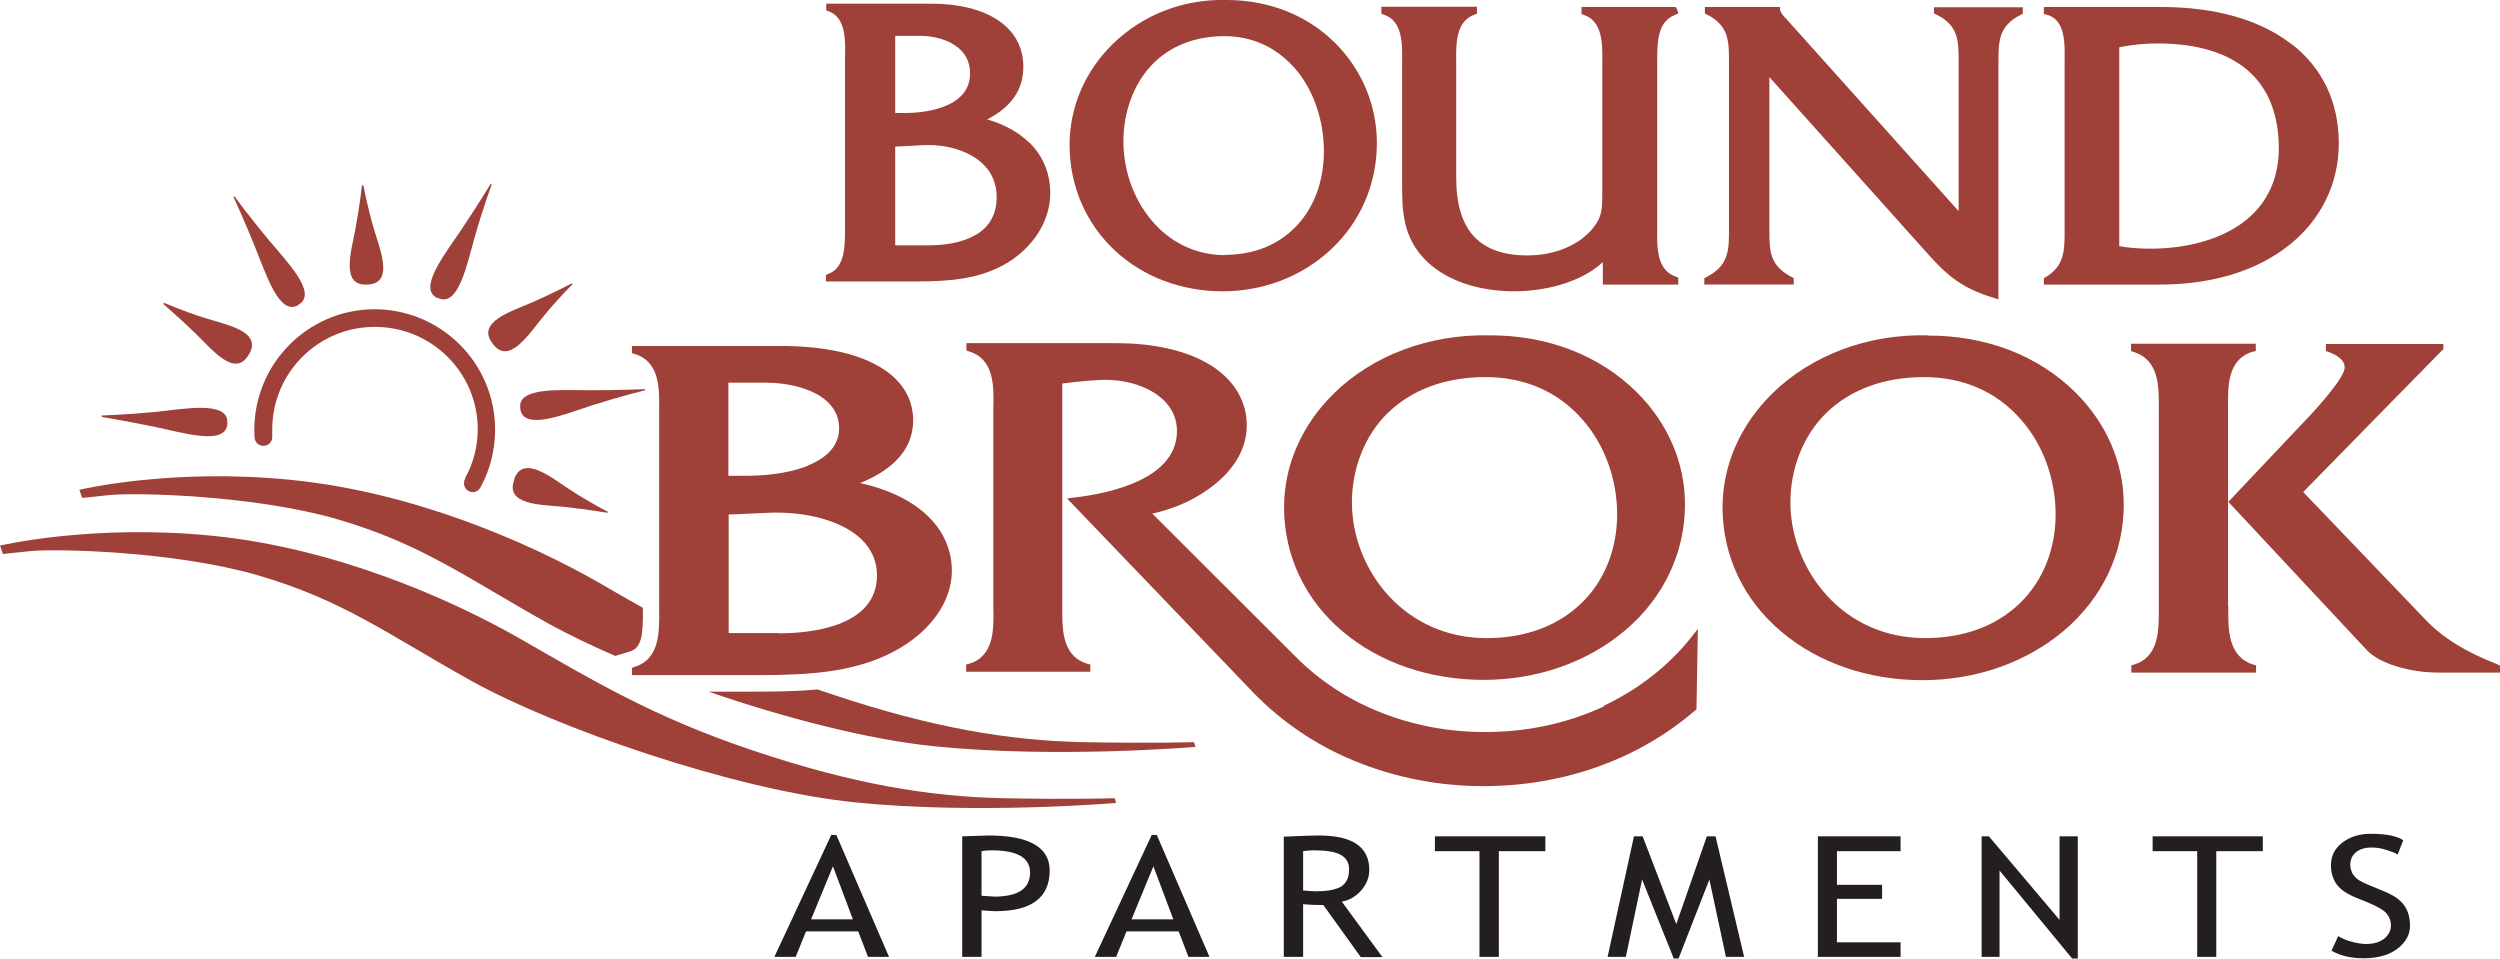
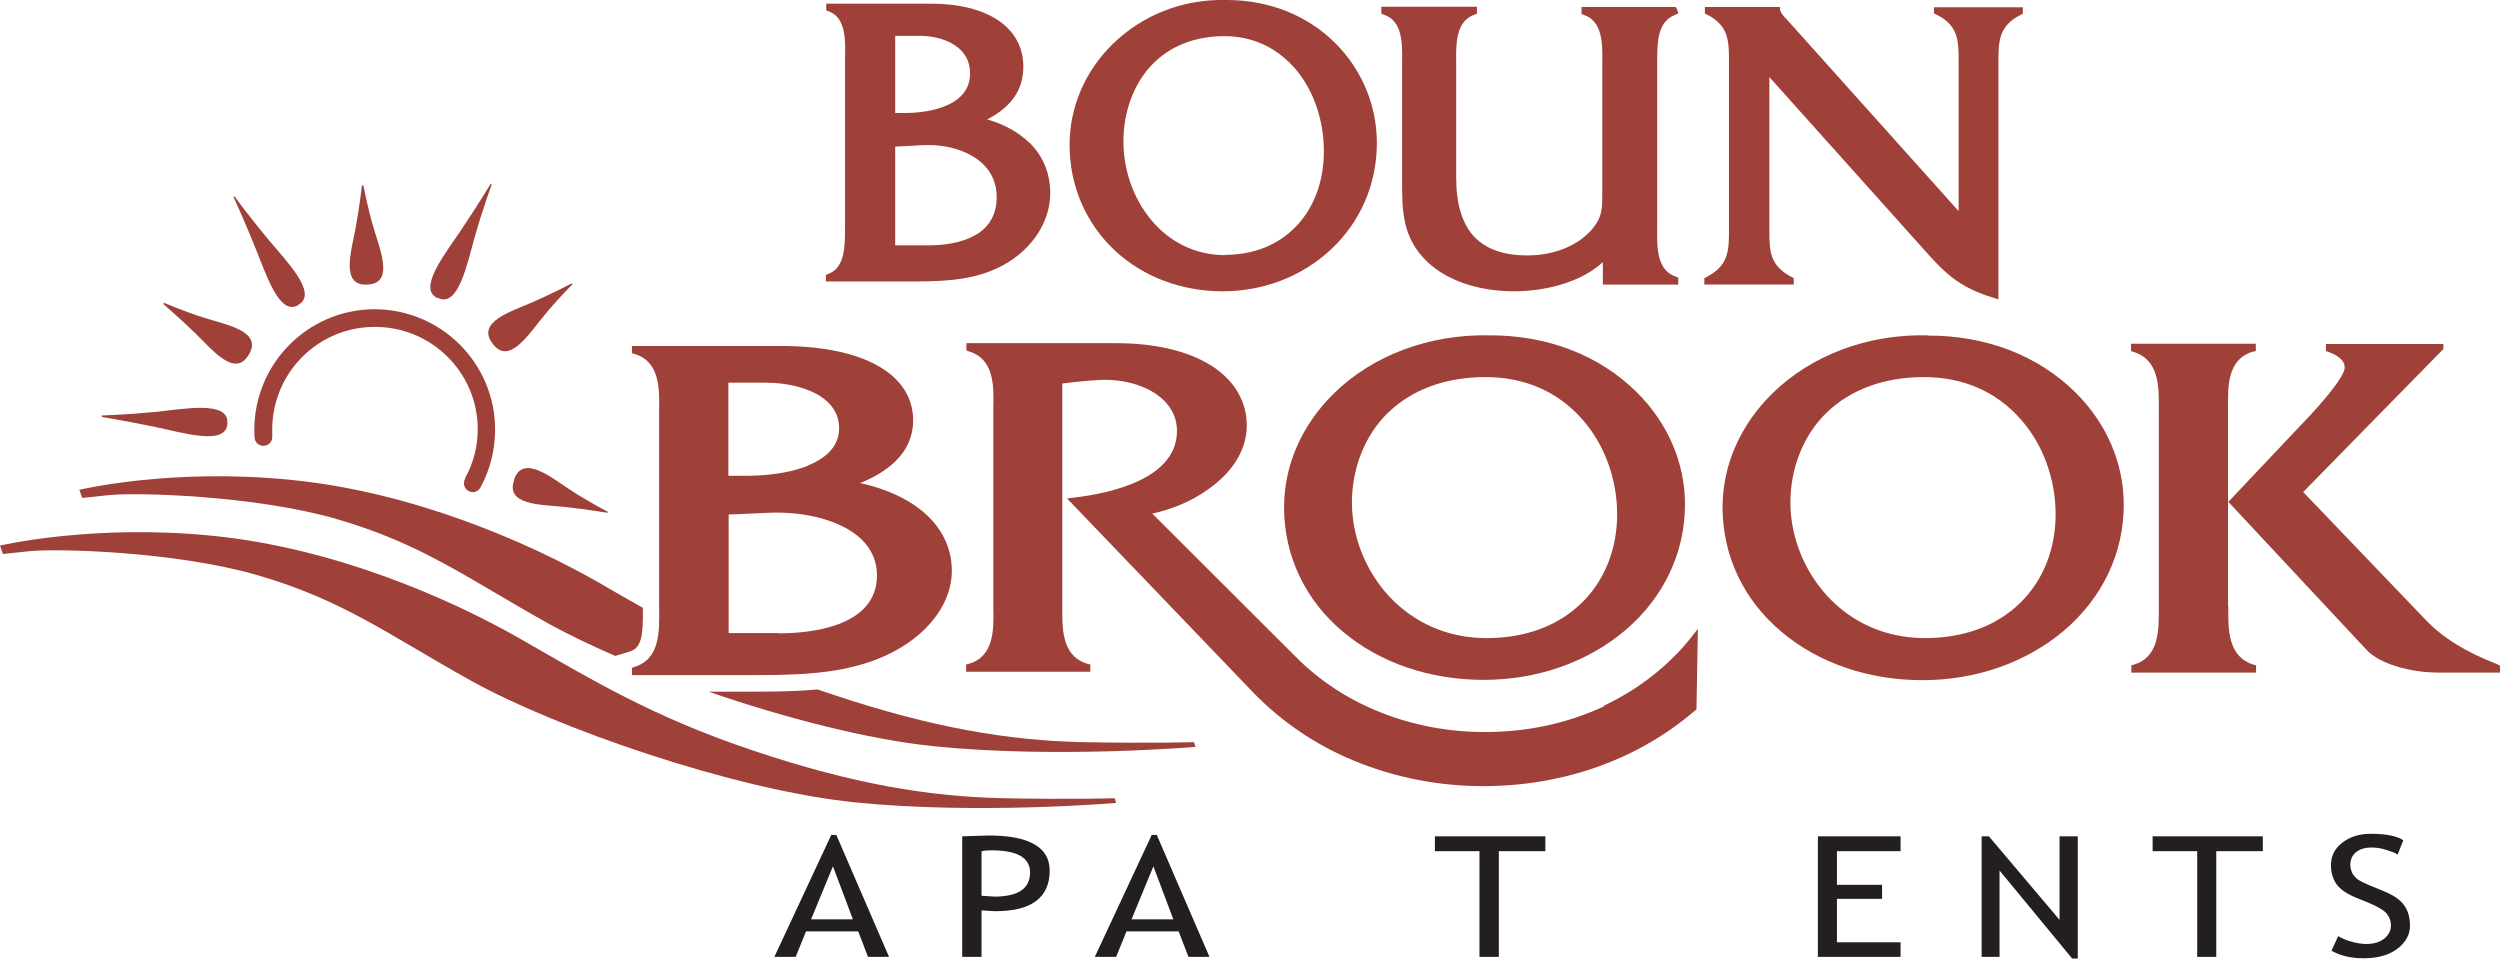
<svg xmlns="http://www.w3.org/2000/svg" id="Layer_2" data-name="Layer 2" viewBox="0 0 89.17 34.2" style="">
  <defs>
    
  </defs>
  <g id="Layer_1-2" data-name="Layer 1">
    <g>
      <path d="M30.96,34.13l-.35-.91h-1.86l-.37.91h-.76l2.03-4.35h.18l1.88,4.35h-.75ZM29.71,30.9l-.78,1.89h1.49l-.71-1.89Z" style="fill: #231f20; --orig-fill: #231f20" />
      <path d="M35.01,32.47v1.66h-.69v-4.3c.52-.02.83-.03.94-.03,1.45,0,2.18.42,2.18,1.25,0,.96-.64,1.45-1.93,1.45-.08,0-.25-.01-.51-.03M35.01,30.36v1.59c.29.02.44.03.46.03.85,0,1.27-.29,1.27-.86,0-.52-.45-.79-1.36-.79-.09,0-.22,0-.37.03" style="fill: #231f20; --orig-fill: #231f20" />
      <path d="M42.39,34.13l-.35-.91h-1.86l-.37.91h-.76l2.03-4.35h.18l1.88,4.35h-.75ZM41.14,30.9l-.78,1.89h1.49l-.71-1.89Z" style="fill: #231f20; --orig-fill: #231f20" />
-       <path d="M48.53,34.13l-1.33-1.85c-.15,0-.39,0-.72-.03v1.88h-.69v-4.29s.2,0,.53-.02c.33-.01.57-.02.72-.02,1.2,0,1.8.41,1.8,1.23,0,.27-.1.51-.29.73-.19.22-.42.35-.69.4l1.45,1.98h-.78ZM46.48,30.37v1.39c.16.02.32.03.47.03.41,0,.7-.06.89-.17.18-.12.28-.32.28-.61,0-.24-.1-.41-.3-.52-.2-.11-.51-.16-.94-.16-.07,0-.2,0-.4.03" style="fill: #231f20; --orig-fill: #231f20" />
      <polygon points="53.46 30.36 53.46 34.13 52.77 34.13 52.77 30.36 51.18 30.36 51.18 29.83 55.12 29.83 55.12 30.36 53.46 30.36" style="fill: #231f20; --orig-fill: #231f20" />
-       <polygon points="61.56 34.13 60.97 31.37 59.87 34.19 59.7 34.19 58.57 31.37 57.99 34.13 57.34 34.13 58.28 29.83 58.59 29.83 59.79 32.96 60.88 29.83 61.19 29.83 62.21 34.13 61.56 34.13" style="fill: #231f20; --orig-fill: #231f20" />
      <polygon points="65.52 30.36 65.52 31.56 67.13 31.56 67.13 32.06 65.52 32.06 65.52 33.61 67.79 33.61 67.79 34.13 64.84 34.13 64.84 29.83 67.79 29.83 67.79 30.36 65.52 30.36" style="fill: #231f20; --orig-fill: #231f20" />
      <polygon points="73.91 34.19 71.32 31.05 71.32 34.13 70.68 34.13 70.68 29.83 70.94 29.83 73.46 32.81 73.46 29.83 74.11 29.83 74.11 34.19 73.91 34.19" style="fill: #231f20; --orig-fill: #231f20" />
      <polygon points="79.05 30.36 79.05 34.13 78.37 34.13 78.37 30.36 76.78 30.36 76.78 29.83 80.71 29.83 80.71 30.36 79.05 30.36" style="fill: #231f20; --orig-fill: #231f20" />
      <path d="M83.15,33.93l.25-.54c.13.08.29.15.48.2.19.05.36.08.51.08.27,0,.48-.06.65-.19.16-.13.24-.29.24-.48,0-.14-.05-.28-.14-.4-.09-.12-.32-.26-.68-.41l-.4-.16c-.34-.14-.58-.3-.72-.49-.13-.19-.2-.41-.2-.68,0-.32.13-.59.4-.8.27-.21.61-.32,1.02-.32.55,0,.94.08,1.16.23l-.2.51c-.09-.06-.23-.11-.42-.17-.19-.06-.36-.08-.52-.08-.23,0-.42.06-.55.17-.13.11-.2.26-.2.44,0,.11.03.21.07.3.05.09.12.17.2.23.09.06.26.15.52.25l.41.17c.34.14.58.3.72.5.14.19.21.44.21.73,0,.32-.15.59-.45.82-.3.23-.71.34-1.21.34-.45,0-.83-.09-1.14-.27" style="fill: #231f20; --orig-fill: #231f20" />
      <g>
        <polygon points="31.44 24.08 31.43 24.08 31.43 24.08 31.44 24.08" style="fill: #9f4139; --orig-fill: #9f4139" />
        <path d="M.1,19.76l.95-.1c.95-.1,5.19,0,8.15.86,3.05.89,4.62,2.1,7.6,3.76,2.98,1.66,9.35,3.9,13.71,4.34,4.36.44,9.3.02,9.3.02l-.05-.17s-1.45.05-4.02,0c-2.57-.06-5.29-.49-8.88-1.7-3.59-1.2-5.78-2.54-8.33-4-2.56-1.46-6.65-3.23-10.95-3.66-4.29-.43-7.58.35-7.58.35l.1.29Z" style="fill: #9f4139; --orig-fill: #9f4139" />
        <path d="M17.15,17.36s-.01.02-.02.04h0c-.05.08-.13.14-.23.15-.17.02-.33-.1-.35-.28,0-.07,0-.14.04-.19v-.03c.29-.52.45-1.11.45-1.74,0-2.02-1.65-3.66-3.68-3.65-2.02,0-3.66,1.65-3.65,3.68,0,.07,0,.14,0,.21h0c.02.17-.1.33-.28.35-.17.02-.33-.1-.35-.28,0,0,0,0,0,0h0c0-.09-.01-.18-.01-.28,0-2.37,1.91-4.3,4.28-4.31,2.37,0,4.3,1.91,4.31,4.28,0,.74-.18,1.44-.51,2.05" style="fill: #9f4139; --orig-fill: #9f4139" />
-         <path d="M23,13.88s-.92.04-1.95.04c-1.03,0-2.62-.13-2.49.65v.03c.13.78,1.6.17,2.58-.15.98-.31,1.87-.53,1.87-.53v-.04Z" style="fill: #9f4139; --orig-fill: #9f4139" />
        <path d="M17.5,6.56s-.48.79-1.05,1.64c-.57.85-1.57,2.1-.85,2.43h.03c.72.35,1.03-1.22,1.31-2.2.28-.99.6-1.85.6-1.85l-.04-.02Z" style="fill: #9f4139; --orig-fill: #9f4139" />
        <path d="M20.39,10.11s-.65.34-1.4.67c-.75.33-2,.7-1.43,1.46l.02.03c.58.76,1.27-.34,1.8-.98.52-.64,1.04-1.15,1.04-1.15l-.03-.04Z" style="fill: #9f4139; --orig-fill: #9f4139" />
        <path d="M21.69,18.26s-.65-.33-1.34-.78c-.69-.45-1.69-1.28-2.01-.39v.03c-.33.9.97.88,1.79.96.82.09,1.54.21,1.54.21l.02-.04Z" style="fill: #9f4139; --orig-fill: #9f4139" />
        <path d="M12.96,6.6s.13.72.36,1.51c.23.79.75,1.99-.2,2.04h-.03c-.95.05-.56-1.19-.41-2,.15-.81.23-1.54.23-1.54h.05Z" style="fill: #9f4139; --orig-fill: #9f4139" />
        <path d="M8.33,7.03s.39.84.77,1.79c.39.95.86,2.47,1.54,2.06l.02-.02c.68-.41-.44-1.54-1.1-2.33-.66-.79-1.2-1.53-1.2-1.53l-.03.02Z" style="fill: #9f4139; --orig-fill: #9f4139" />
        <path d="M3.62,14.87s.91.15,1.92.36c1.01.21,2.53.68,2.57-.12v-.03c.04-.79-1.52-.5-2.54-.39-1.02.1-1.94.13-1.94.13v.04Z" style="fill: #9f4139; --orig-fill: #9f4139" />
        <path d="M5.82,10.84s.56.48,1.15,1.05c.59.57,1.4,1.59,1.89.78l.02-.03c.49-.82-.79-1.05-1.58-1.3-.79-.25-1.45-.54-1.45-.54l-.02.04Z" style="fill: #9f4139; --orig-fill: #9f4139" />
        <path d="M36.7,5.08c-.38-.37-.89-.65-1.49-.82.87-.45,1.29-1.06,1.29-1.88,0-.69-.31-1.26-.89-1.65-.57-.39-1.41-.6-2.41-.6h-3.73v.24l.08.03c.62.22.61,1.03.59,1.69v5.96c0,.67.02,1.5-.6,1.72l-.08.03v.24h2.89c1.08,0,2.2,0,3.21-.47,1.15-.53,1.9-1.58,1.9-2.68,0-.71-.26-1.34-.76-1.82M32.32,4.03h-.39V1.28c.18,0,.9,0,.9,0,.46,0,.9.12,1.22.33.37.24.55.58.55,1.01,0,1.34-1.91,1.41-2.29,1.41M34.81,8.37c-.52.31-1.19.38-1.67.38,0,0-1.02,0-1.21,0v-3.52c.18-.01.96-.05.96-.05.86-.05,1.66.2,2.15.65.34.32.51.72.51,1.2,0,.6-.25,1.05-.73,1.34" style="fill: #9f4139; --orig-fill: #9f4139" />
        <path d="M43.76,0c-1.55-.04-2.99.52-4.06,1.56-1,.97-1.55,2.26-1.55,3.61,0,1.46.58,2.8,1.62,3.77,1.01.94,2.38,1.45,3.84,1.45s2.83-.53,3.86-1.49c1.06-.99,1.64-2.34,1.64-3.8,0-1.34-.53-2.61-1.49-3.57C46.62.54,45.25,0,43.76,0M43.69,9.1c-1.03,0-1.97-.45-2.64-1.27-.63-.76-.98-1.77-.98-2.79s.35-2.01.98-2.69c.65-.7,1.56-1.06,2.62-1.06,1.32,0,2.15.69,2.61,1.26.6.75.94,1.78.94,2.84s-.34,1.99-.96,2.65c-.64.69-1.53,1.05-2.57,1.05" style="fill: #9f4139; --orig-fill: #9f4139" />
        <path d="M59.75.52l.12-.04-.09-.23h-3.37v.25l.08.03c.68.23.67,1.05.66,1.71v.19s0,4.49,0,4.49c0,.49,0,.81-.32,1.2-.49.62-1.37.99-2.35.99-.84,0-1.47-.22-1.89-.66-.43-.45-.65-1.16-.65-2.09V2.23c-.01-.66-.02-1.48.66-1.71l.08-.03v-.25h-3.41v.25l.08.03c.68.22.67,1.03.66,1.69v4.25c0,1.04,0,2.01.89,2.87.71.68,1.84,1.06,3.11,1.06,1.02,0,2.34-.28,3.16-1.04v.8h2.69v-.25l-.08-.03c-.69-.23-.68-1.05-.67-1.71V2.44s0-.2,0-.2c0-.67-.02-1.49.67-1.72" style="fill: #9f4139; --orig-fill: #9f4139" />
        <path d="M68.98.25v.23l.07.03c.79.39.81.9.81,1.66v5.36c-.38-.42-6.15-6.86-6.15-6.86-.11-.11-.16-.17-.22-.31v-.11h-2.68v.23l.06.03c.8.41.8.94.8,1.75v5.87c0,.81,0,1.34-.82,1.76l-.06.03v.23h3.19v-.23l-.06-.03c-.79-.41-.81-.91-.81-1.67V2.75c.38.42,5.53,6.17,5.53,6.17.72.81,1.24,1.34,2.49,1.71l.15.05V2.27c0-.81,0-1.34.81-1.75l.06-.03v-.23h-3.18Z" style="fill: #9f4139; --orig-fill: #9f4139" />
-         <path d="M81.7,1.55c-1.11-.85-2.7-1.3-4.59-1.3h-4.21v.25l.09.02c.67.17.66.98.65,1.63v6.02c0,.76.01,1.3-.68,1.72l-.06.03v.23h4.13c1.86,0,3.45-.48,4.61-1.4.57-.45,1.01-.99,1.31-1.6.31-.62.47-1.31.47-2.04,0-1.47-.59-2.71-1.71-3.56M75.57,1.69c.49-.1.94-.14,1.39-.14,1.38,0,2.45.32,3.19.94.75.64,1.13,1.58,1.13,2.81,0,1.14-.47,2.08-1.37,2.7-.8.56-1.95.87-3.22.87-.4,0-.76-.03-1.1-.09V1.69Z" style="fill: #9f4139; --orig-fill: #9f4139" />
        <path d="M21.96,23.39l.5-.15c.42-.13.48-.56.47-1.49v-.07c-.52-.29-1.04-.59-1.57-.9-2.56-1.46-6.65-3.23-10.95-3.66-4.29-.44-7.58.35-7.58.35l.1.29.95-.1c.95-.1,5.19,0,8.15.86,3.05.89,4.62,2.1,7.6,3.76.64.35,1.43.73,2.32,1.12h0Z" style="fill: #9f4139; --orig-fill: #9f4139" />
        <path d="M42.59,26.47s-1.45.05-4.02,0c-2.57-.06-5.29-.5-8.88-1.7-.18-.06-.36-.12-.53-.18-.83.08-1.68.08-2.51.08h-1.38c2.7.93,5.69,1.71,8.07,1.95,4.36.44,9.3.02,9.3.02l-.05-.16Z" style="fill: #9f4139; --orig-fill: #9f4139" />
        <path d="M57.22,25.19c-1.31.61-2.74.92-4.25.92-1.32,0-2.58-.24-3.75-.71-1.13-.45-2.12-1.1-2.95-1.92,0,0-4.88-4.87-5.17-5.16.86-.19,1.65-.56,2.26-1.07.73-.6,1.11-1.32,1.11-2.08,0-.84-.43-1.58-1.22-2.1-.83-.54-2.02-.83-3.44-.83h-5.34v.26l.08.03c.92.27.9,1.25.88,2.03v7.1c.02.79.03,1.76-.88,2.02l-.09.02v.26h4.43v-.26l-.09-.02c-.82-.23-.91-1.04-.91-1.77,0-.09,0-8.03,0-8.23.54-.07.97-.11,1.38-.13.9-.03,1.73.24,2.23.72.32.31.48.68.48,1.1,0,1.69-2.31,2.22-3.69,2.38l-.23.03,6.64,6.92c1.01,1.04,2.22,1.87,3.61,2.44,1.44.59,2.98.9,4.6.9,2.85,0,5.52-.95,7.54-2.69.02,0,.06-.05.06-.05l.05-2.87-.22.28c-.81,1.03-1.9,1.88-3.15,2.47" style="fill: #9f4139; --orig-fill: #9f4139" />
        <path d="M68.75,11.96c-2.13-.05-4.15.71-5.54,2.08-1.14,1.12-1.77,2.56-1.77,4.05,0,1.73.75,3.32,2.12,4.46,1.32,1.11,3.1,1.71,5.01,1.71s3.7-.63,5.04-1.76c1.38-1.17,2.14-2.77,2.14-4.5,0-1.48-.61-2.9-1.72-4-1.33-1.32-3.2-2.04-5.27-2.03M72.06,21.5c-.85.83-2.02,1.26-3.4,1.26s-2.61-.54-3.5-1.52c-.82-.9-1.3-2.11-1.3-3.32s.46-2.4,1.29-3.2c.86-.83,2.06-1.27,3.47-1.27s2.59.52,3.46,1.51c.79.89,1.24,2.13,1.24,3.38s-.45,2.37-1.26,3.16" style="fill: #9f4139; --orig-fill: #9f4139" />
        <path d="M79.47,21.63v-7.04c-.01-.8-.03-1.79.9-2.05l.09-.02v-.26h-4.45v.26l.08.03c.93.28.92,1.26.91,2.05v7.04c0,.4.01.85-.1,1.24-.13.44-.39.71-.8.83l-.08.02v.26h4.45v-.26l-.08-.02c-.93-.28-.92-1.27-.91-2.06" style="fill: #9f4139; --orig-fill: #9f4139" />
        <path d="M89.09,23.7c-1.16-.45-1.96-.95-2.59-1.61,0,0-3.76-3.92-4.35-4.54.15-.16,5-5.1,5-5.1v-.18h-4.19v.25l.08.03c.34.12.53.28.58.46,0,.03.01.06.01.1,0,.38-1.11,1.57-1.2,1.67,0,0-2.95,3.12-2.95,3.12l4.95,5.3c.44.46,1.49.79,2.56.79h2.18v-.25l-.07-.03Z" style="fill: #9f4139; --orig-fill: #9f4139" />
        <path d="M47.91,22.54c1.32,1.11,3.1,1.71,5.01,1.71s3.7-.63,5.04-1.76c1.38-1.17,2.14-2.77,2.14-4.5,0-1.48-.61-2.9-1.72-4-1.33-1.32-3.2-2.04-5.27-2.03-2.13-.04-4.15.71-5.54,2.08-1.14,1.12-1.77,2.56-1.77,4.05,0,1.73.75,3.32,2.12,4.46M57.68,18.34c0,1.25-.45,2.37-1.26,3.16-.85.83-2.02,1.26-3.4,1.26s-2.6-.54-3.5-1.52c-.82-.9-1.3-2.11-1.3-3.32s.46-2.4,1.29-3.2c.86-.83,2.06-1.27,3.47-1.27s2.59.52,3.46,1.51c.79.89,1.24,2.13,1.24,3.38" style="fill: #9f4139; --orig-fill: #9f4139" />
        <path d="M32.86,18.2c-.56-.45-1.31-.78-2.18-.97.52-.21.92-.46,1.22-.74.44-.41.67-.92.67-1.5,0-.81-.44-1.49-1.27-1.95-.82-.46-2.01-.7-3.44-.7h-5.32v.26l.08.02c.92.27.9,1.24.89,2.02v7.09c.01.8.03,1.79-.89,2.06l-.08.03v.26h4.11c1.55,0,3.15,0,4.59-.55,1.65-.63,2.71-1.87,2.71-3.17,0-.84-.38-1.59-1.09-2.16M27.78,22.58s-1.59,0-1.79,0v-4.23c.19,0,1.42-.06,1.42-.06,1.37-.06,2.64.3,3.31.94.37.36.56.79.56,1.29,0,1.87-2.45,2.07-3.51,2.07M28.82,16.61c-.79.32-1.73.36-2.23.36h-.61v-3.32c.2,0,1.35,0,1.35,0,.67,0,1.33.15,1.79.4.37.2.81.58.81,1.22,0,.59-.38,1.04-1.13,1.34" style="fill: #9f4139; --orig-fill: #9f4139" />
      </g>
    </g>
  </g>
</svg>